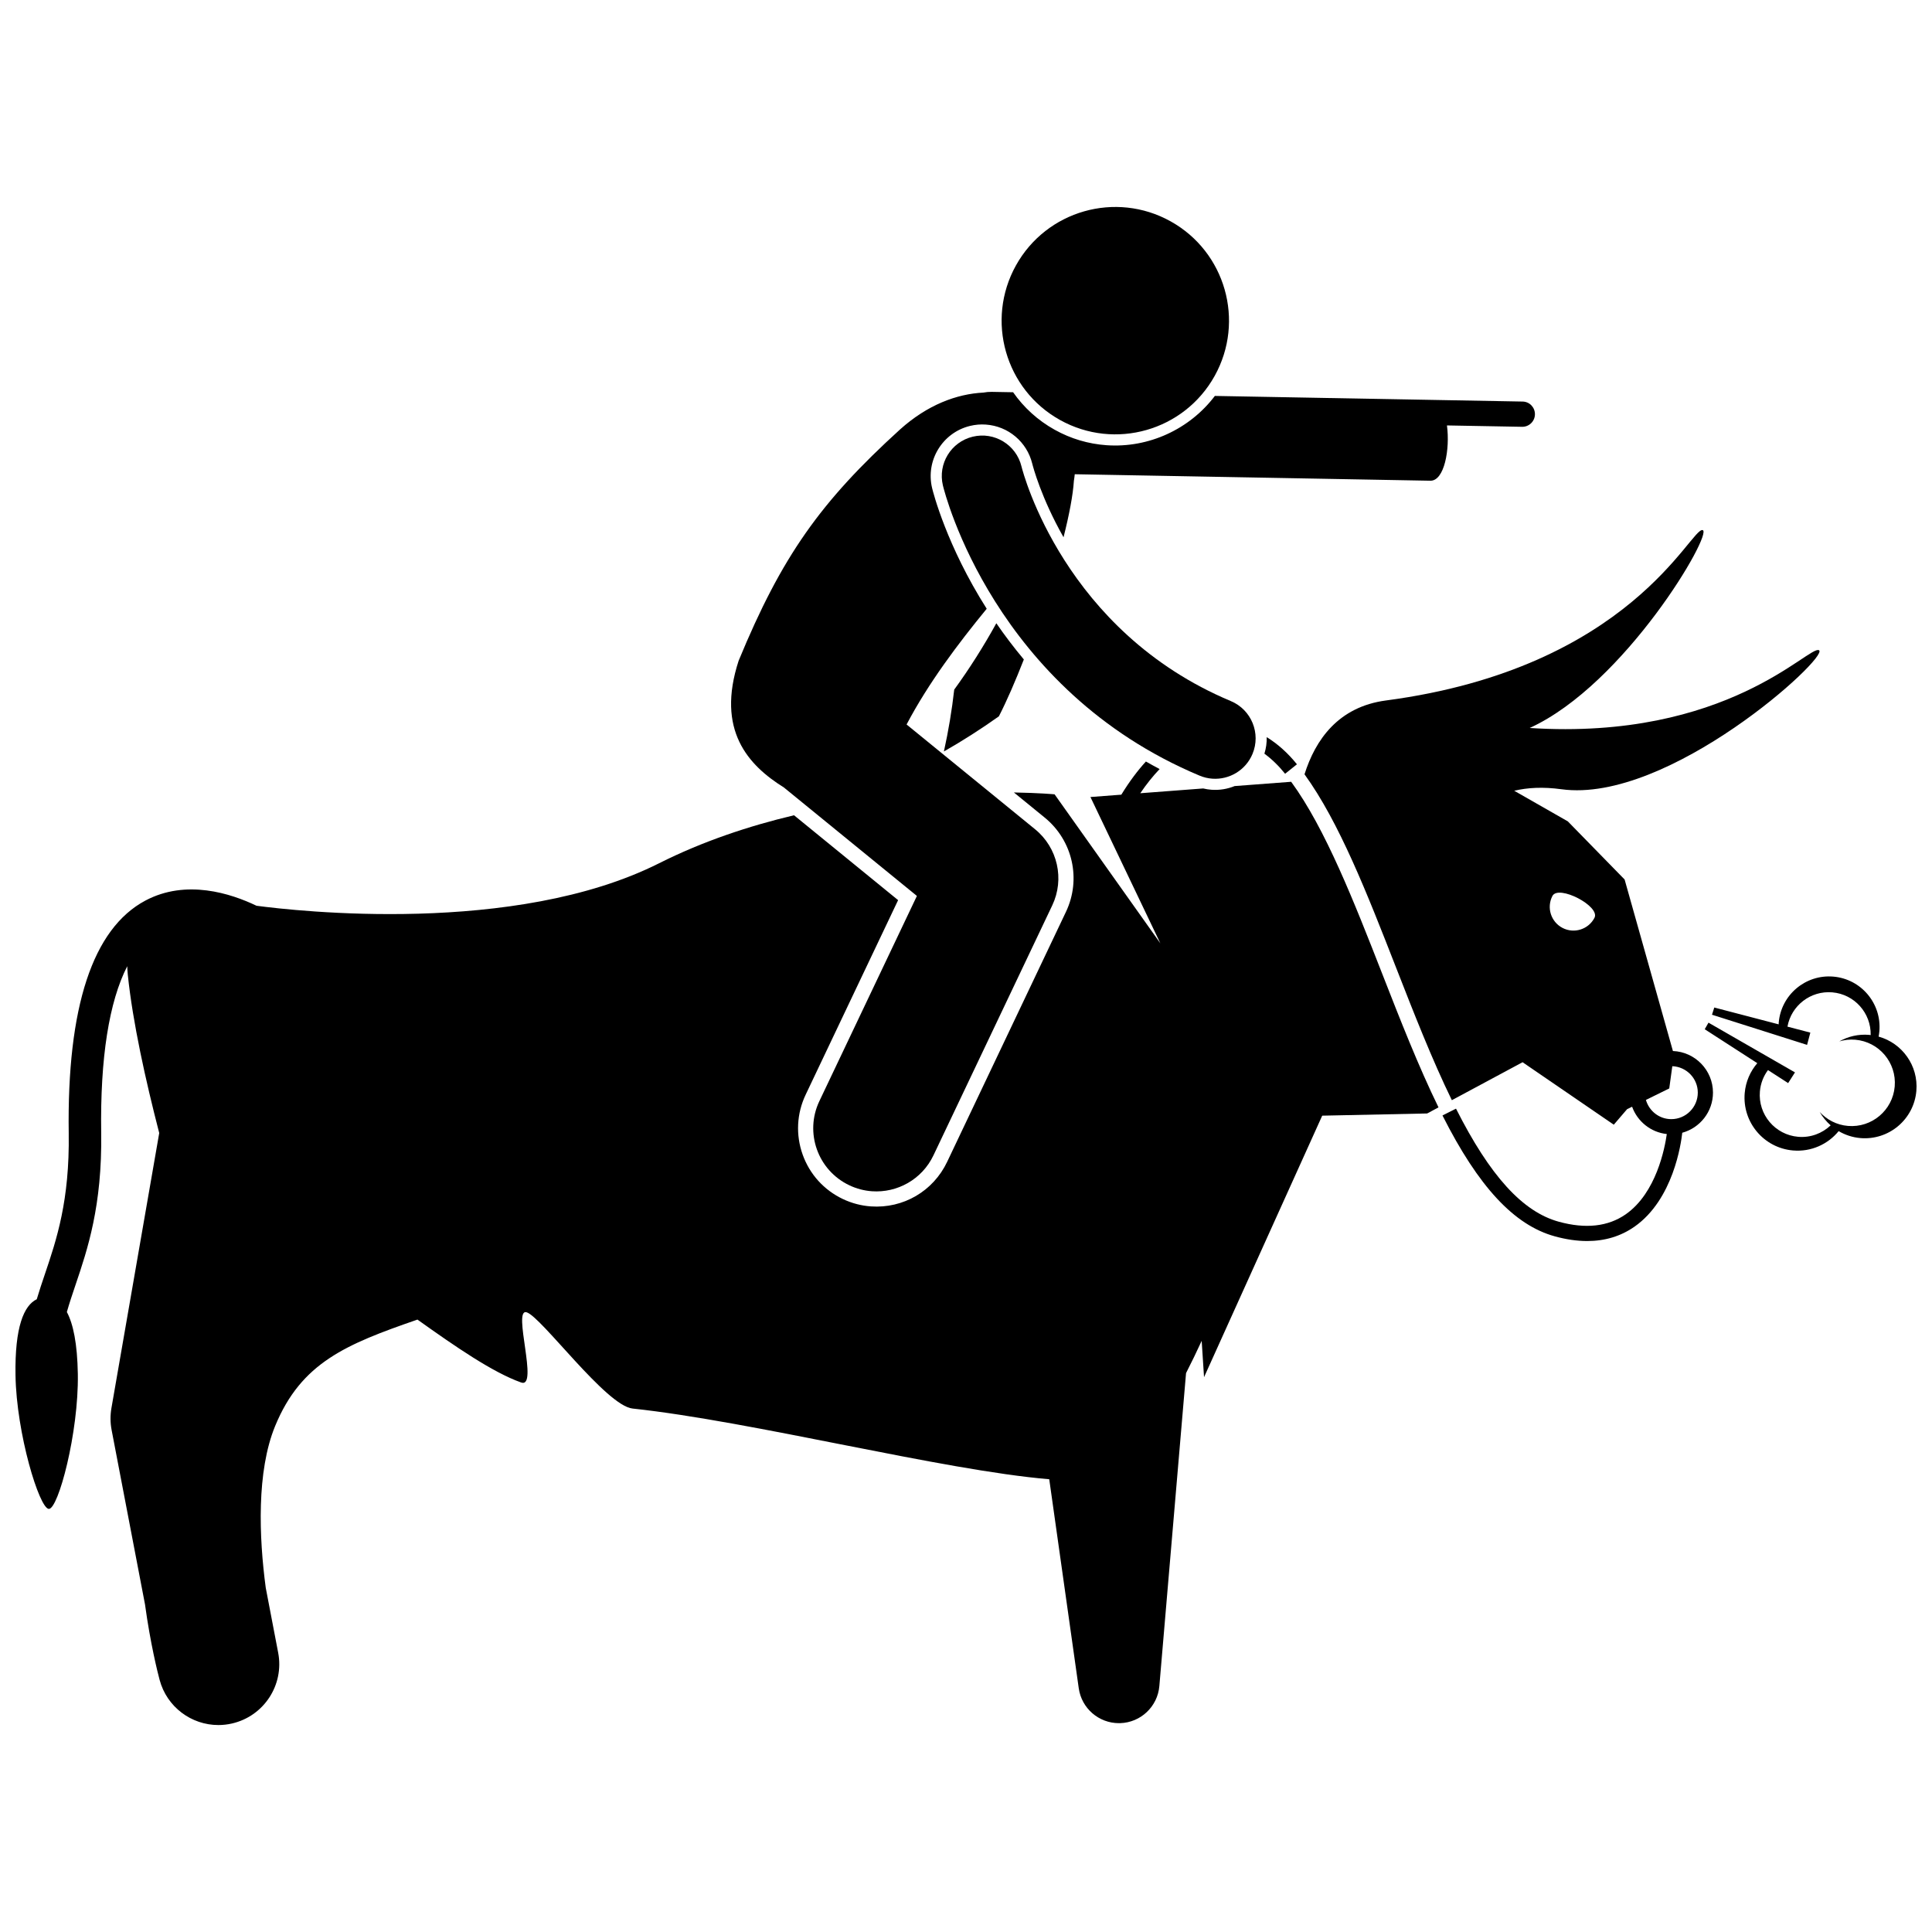
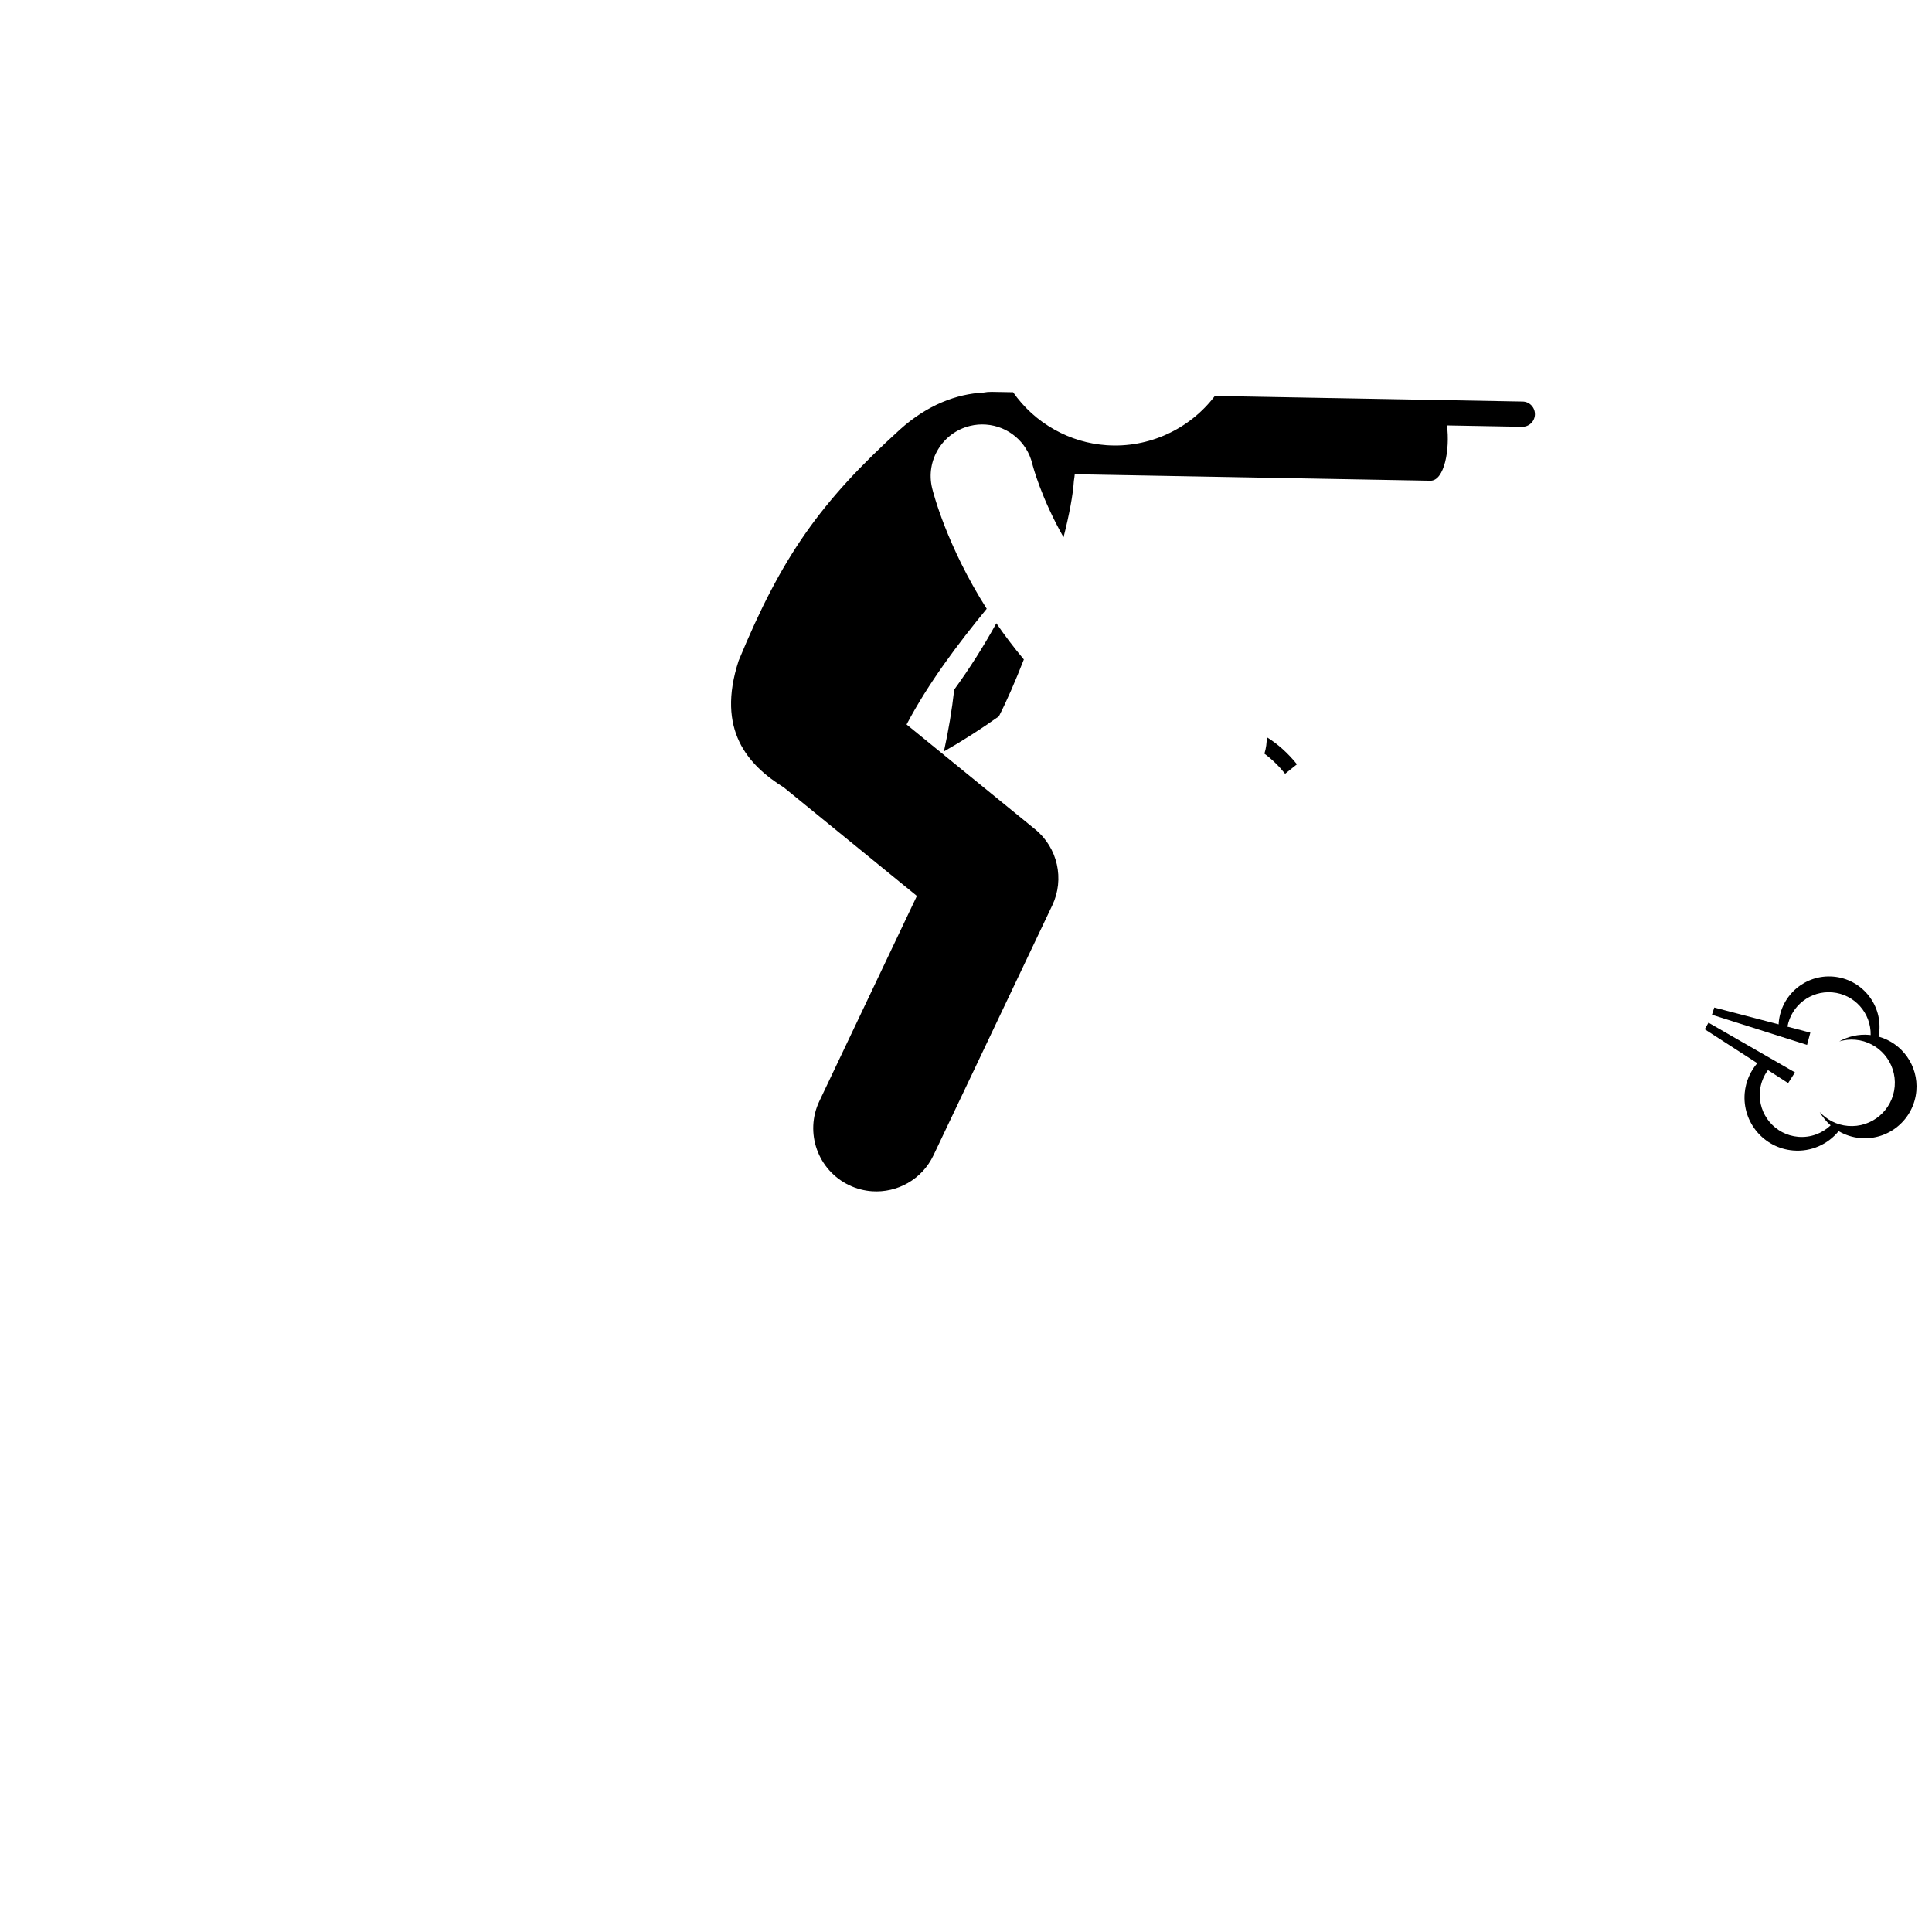
<svg xmlns="http://www.w3.org/2000/svg" width="800px" height="800px" version="1.1" viewBox="144 144 512 512">
  <defs>
    <clipPath id="b">
      <path d="m148.09 345h377.91v257h-377.91z" />
    </clipPath>
    <clipPath id="a">
      <path d="m595 402h56.902v47h-56.902z" />
    </clipPath>
  </defs>
  <g clip-path="url(#b)">
-     <path d="m486.18 351.18-14.988 1.137c-1.891 0.77-3.969 1.129-6.102 0.977-0.754-0.051-1.5-0.168-2.234-0.344l-16.668 1.266c1.652-2.438 3.363-4.57 5.125-6.406-1.238-0.648-2.441-1.324-3.637-2-2.164 2.367-4.352 5.262-6.512 8.789l-8.188 0.621 18.531 38.777-28.031-39.492s-4.012-0.375-10.781-0.492l8.16 6.656c7.43 6.059 9.746 16.336 5.629 24.992l-31.484 66.25c-3.691 7.769-11.621 12.398-20.199 11.801-2.586-0.18-5.094-0.844-7.453-1.965-5.004-2.379-8.785-6.566-10.645-11.789-1.855-5.223-1.57-10.859 0.809-15.863l24.496-51.547-27.582-22.492c-11.891 2.82-24.156 6.887-35.773 12.727-38.242 19.223-96.195 12.645-106.67 11.254-6.777-3.258-18.652-7.125-29.465-1.367-13.957 7.434-20.789 28.184-20.305 61.676 0.258 17.871-3.238 28.211-6.324 37.336-0.75 2.215-1.484 4.402-2.144 6.629-3.414 1.648-5.84 7.344-5.637 20.117 0.242 15.496 6.312 35.305 8.82 35.449 2.508 0.145 7.941-20.219 7.699-35.711-0.129-8.125-1.234-13.336-2.91-16.465 0.672-2.367 1.469-4.742 2.324-7.266 3.144-9.297 7.055-20.871 6.777-40.219-0.289-19.848 2.082-34.75 6.902-44.156 0.031 0.723 0.066 1.461 0.148 2.238 1.289 12.586 4.75 28.145 8.328 41.969l-12.668 72.906c-0.332 1.918-0.316 3.879 0.051 5.793l8.848 46.219c1.434 10.48 3.367 18.113 3.867 19.984 1.914 7.199 8.418 11.988 15.574 11.988 1.188 0 2.394-0.133 3.602-0.41 8.465-1.934 13.883-10.223 12.25-18.754l-3.293-17.207c-1.797-13.398-2.461-30.848 2.488-42.875 6.918-16.809 18.785-21.648 37.574-28.156 0.047-0.016 0.094-0.031 0.141-0.047 9.965 7.106 19.934 13.992 27.477 16.668 4.738 1.68-2.363-19.668 1.426-18.613 3.848 1.07 21.059 24.762 28.098 25.516 31.855 3.41 82.164 16.367 110.43 18.738l7.82 55.391c0.75 5.316 5.301 9.25 10.641 9.25 0.098 0 0.199 0 0.301-0.004 5.469-0.148 9.953-4.383 10.418-9.832l7.074-82.93c1.438-2.82 2.82-5.676 4.144-8.551l0.625 9.629 31.32-69.305 27.812-0.582 3.004-1.613c-5.305-10.852-10.18-23.293-14.902-35.375-7.414-18.953-15.059-38.508-24.145-50.914z" />
-   </g>
+     </g>
  <path d="m479.08 343.73c1.938 1.422 3.781 3.203 5.488 5.328l3.133-2.512c-2.402-2.996-5.117-5.41-8.012-7.199 0.039 1.473-0.16 2.949-0.609 4.383z" />
-   <path d="m587.34 422.53-12.801-45.453-15.055-15.41-14.199-8.109c3.504-0.832 7.621-1.07 12.496-0.402 28.41 3.898 71.062-35.109 68.281-36.828-2.527-1.559-24.266 23.98-76.68 20.594 25.293-11.527 48.68-51.691 45.84-52.438-3.164-0.828-18.977 36.555-83.922 45.148-12.625 1.672-18.711 10.41-21.59 19.566 9.227 12.746 16.586 31.57 24.344 51.43 4.672 11.953 9.496 24.262 14.703 34.934l18.742-10.062 24.172 16.555 3.519-4.106 1.332-0.656c1.41 3.894 4.938 6.785 9.195 7.238-0.516 3.68-2.769 15.602-10.875 21.266-4.672 3.262-10.645 3.926-17.754 1.969-9.594-2.641-18.25-12.164-27.23-29.965l-3.586 1.809c9.531 18.887 18.984 29.062 29.754 32.027 3.027 0.836 5.898 1.25 8.598 1.25 4.711 0 8.902-1.27 12.523-3.801 10.297-7.195 12.367-22.113 12.668-24.895 4.684-1.281 8.141-5.562 8.141-10.645-0.004-5.934-4.731-10.785-10.617-11.016zm-20.785-35.301c-1.598 3.078-5.391 4.277-8.469 2.68-3.078-1.602-4.277-5.391-2.68-8.469 1.602-3.078 12.746 2.711 11.148 5.789zm20.352 53.355c-3.199 0-5.875-2.16-6.723-5.09l6.184-3.043 0.812-5.898c3.746 0.148 6.754 3.219 6.754 7 0 3.879-3.152 7.031-7.027 7.031z" />
  <path d="m396.88 326.75c-0.609 5.402-1.516 10.875-2.734 16.395 4.945-2.824 9.812-5.926 14.566-9.309 2.078-4.051 4.359-9.293 6.617-15.074-2.695-3.219-5.117-6.434-7.289-9.594-3.356 6.082-7.074 11.961-11.16 17.582z" />
  <path d="m361.14 435.81c-3.969 8.348-0.418 18.332 7.934 22.301 1.945 0.926 3.981 1.441 6.012 1.586 6.668 0.465 13.246-3.113 16.289-9.516l31.484-66.25c3.309-6.961 1.434-15.281-4.539-20.156l-34.066-27.777c5.762-10.953 13.605-21.375 21.234-30.668-10.613-16.715-14.191-30.836-14.469-31.973-1.77-7.32 2.742-14.715 10.062-16.488 1.371-0.332 2.773-0.453 4.172-0.352 5.941 0.418 10.891 4.586 12.309 10.379 0.188 0.746 2.332 8.973 8.285 19.484 1.496-5.922 2.5-11.16 2.742-14.945 0.102-0.59 0.168-1.176 0.23-1.758l94.238 1.719c3.715 0.066 5.238-8.352 4.398-14.652l19.906 0.363c1.848 0.035 3.375-1.438 3.41-3.285 0.031-1.848-1.414-3.387-3.285-3.406l-51.023-0.934c-0.008 0-0.016 0.004-0.027 0.004l-30.488-0.559c-6.676 8.809-17.496 13.844-28.707 13.059-4.84-0.34-9.465-1.715-13.738-4.094-4.531-2.519-8.234-5.953-11.02-9.941l-5.66-0.102c-0.758-0.012-1.496 0.055-2.215 0.191-7.055 0.355-14.801 3.219-22.09 9.77-21.086 19.18-31.344 33.598-42.77 61.281-6.008 18.418 2.496 27.68 11.996 33.605l35.242 28.738z" />
-   <path d="m454.21 202.65c14.539 8.082 19.773 26.426 11.691 40.969-8.086 14.543-26.43 19.777-40.973 11.691-14.539-8.086-19.773-26.426-11.691-40.969 8.086-14.543 26.43-19.777 40.973-11.691" />
-   <path d="m414.7 267.59c-1.406-5.734-7.188-9.254-12.926-7.859-5.75 1.391-9.281 7.184-7.891 12.934 0.531 2.199 13.66 54.105 68.02 76.887 1.109 0.465 2.254 0.73 3.394 0.809 4.453 0.312 8.805-2.203 10.625-6.547 2.285-5.457-0.281-11.734-5.738-14.02-44.055-18.469-55.012-60.316-55.484-62.203z" />
  <g clip-path="url(#a)">
    <path d="m641.85 418.71c0.09-0.469 0.16-0.945 0.203-1.43 0.625-7.367-4.84-13.844-12.203-14.469-7.367-0.625-13.844 4.84-14.469 12.207-0.012 0.148-0.008 0.297-0.016 0.445l-17.062-4.461-0.609 1.91 13.871 4.398 11.328 3.594 0.867-3.25-6.066-1.586c1.012-5.578 6.121-9.578 11.883-9.086 5.887 0.5 10.297 5.496 10.172 11.324-0.137-0.016-0.27-0.043-0.41-0.055-2.859-0.242-5.586 0.414-7.906 1.727 1.332-0.395 2.758-0.566 4.231-0.441 6.309 0.535 10.988 6.082 10.453 12.391-0.535 6.305-6.086 10.988-12.391 10.453-2.992-0.254-5.609-1.645-7.484-3.699 0.758 1.34 1.746 2.531 2.898 3.547-2.227 2.117-5.305 3.316-8.602 3.035-6.121-0.52-10.668-5.906-10.148-12.027 0.18-2.129 0.957-4.059 2.141-5.656l5.344 3.449 1.812-2.836-10.004-5.754-12.914-7.426-1 1.742 13.93 8.992c-1.852 2.16-3.074 4.891-3.336 7.941-0.656 7.734 5.082 14.539 12.816 15.195 4.805 0.41 9.246-1.652 12.082-5.125 1.711 1 3.652 1.66 5.762 1.84 7.551 0.641 14.191-4.961 14.832-12.508 0.566-6.695-3.766-12.656-10.004-14.383z" />
  </g>
</svg>